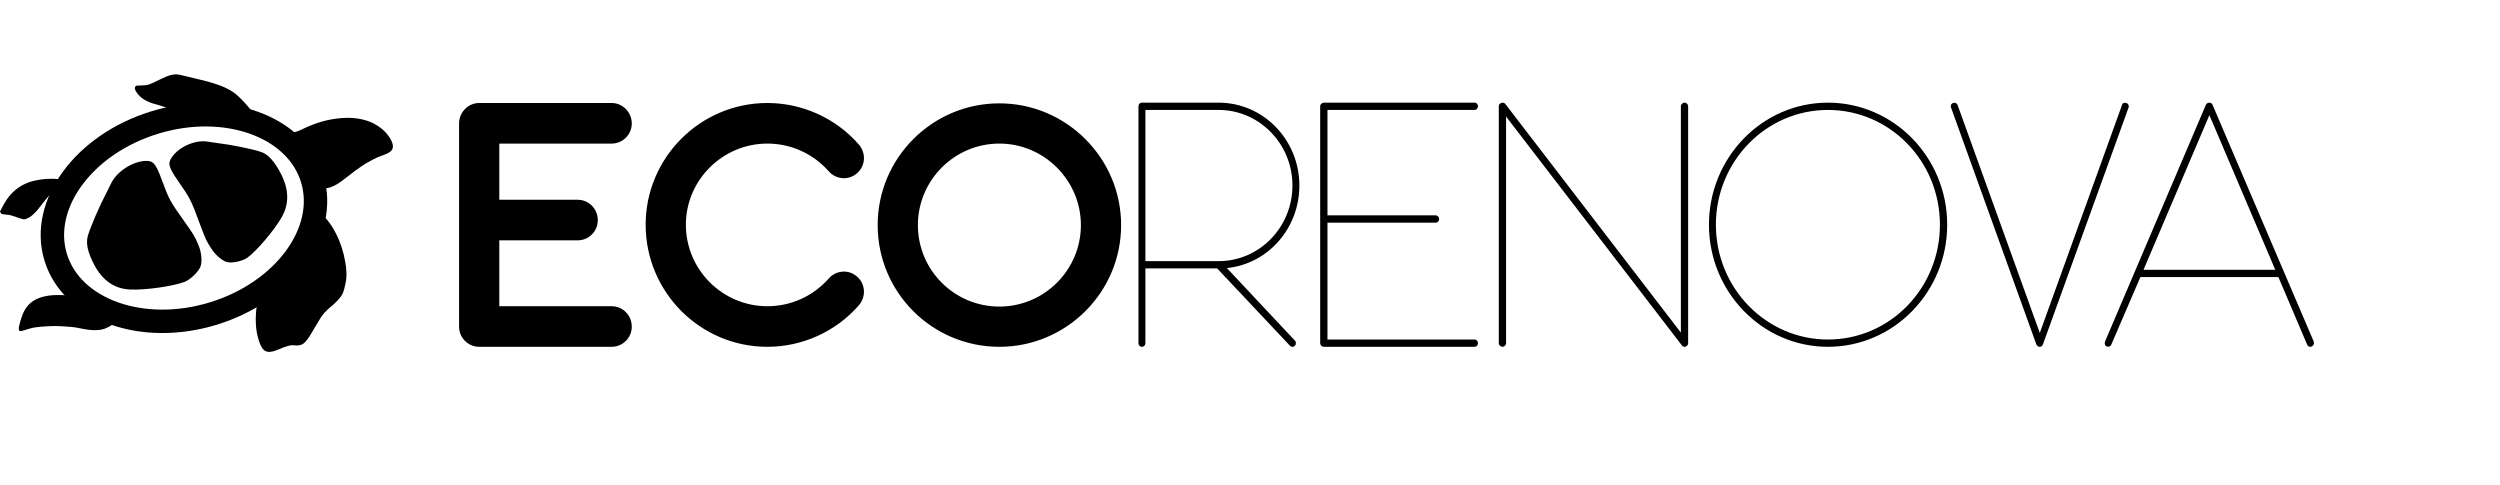
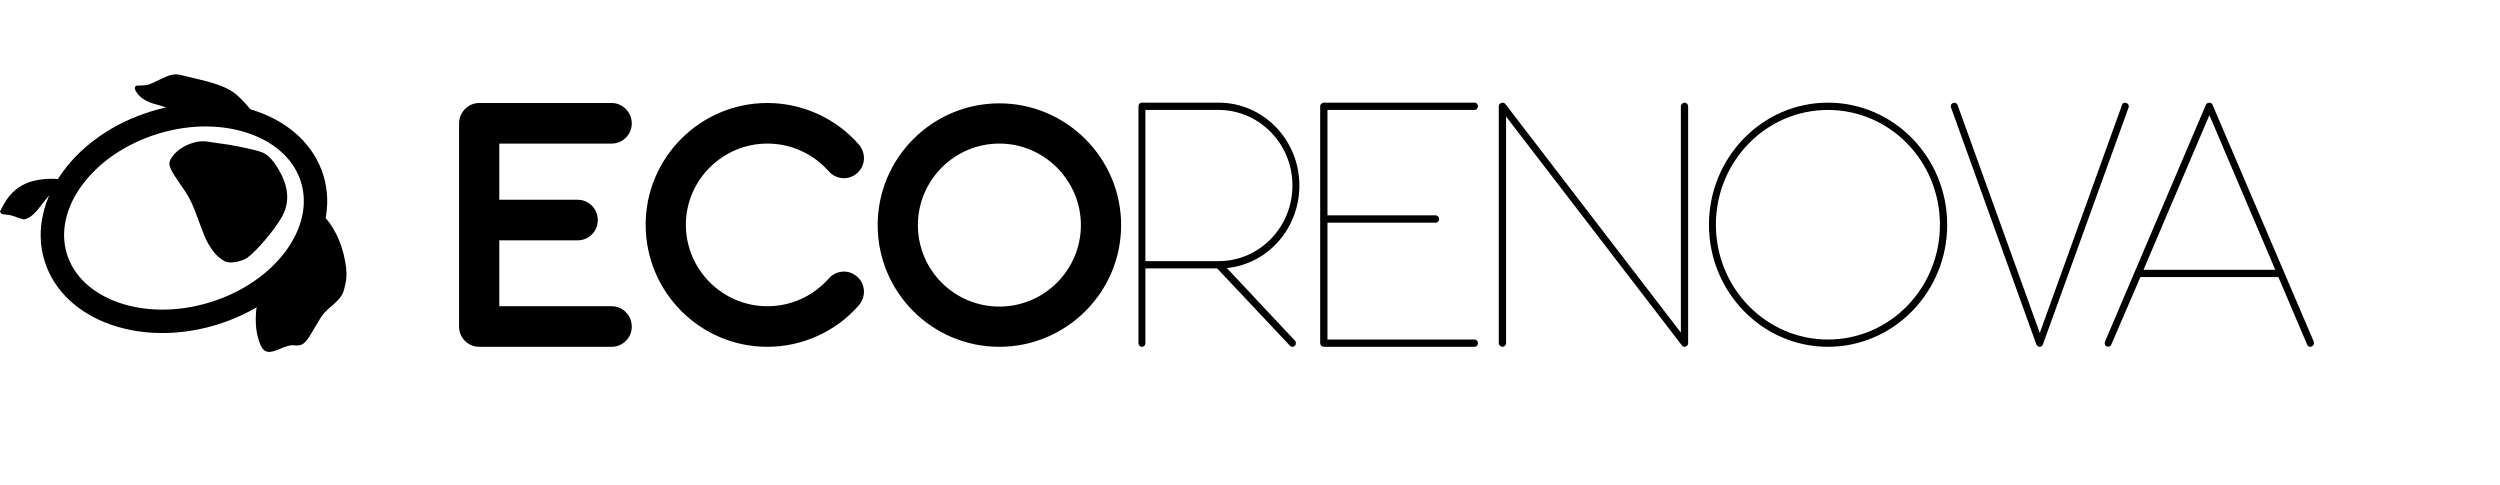
<svg xmlns="http://www.w3.org/2000/svg" style="isolation:isolate" viewBox="1000.514 566.835 288.348 55.917" width="288.348pt" height="55.917pt">
  <path d=" M 1142.023 597.755 C 1146.743 597.275 1150.383 593.195 1150.383 588.235 C 1150.383 582.955 1146.223 578.675 1141.063 578.675 L 1132.223 578.675 C 1131.983 578.675 1131.823 578.875 1131.823 579.075 L 1131.823 606.435 C 1131.823 606.635 1131.983 606.835 1132.223 606.835 C 1132.463 606.835 1132.623 606.635 1132.623 606.435 L 1132.623 597.795 L 1140.903 597.795 L 1149.303 606.715 C 1149.383 606.795 1149.463 606.835 1149.583 606.835 C 1149.703 606.835 1149.783 606.795 1149.863 606.715 C 1150.023 606.555 1150.023 606.275 1149.863 606.115 L 1142.023 597.755 Z  M 1132.623 579.515 L 1141.063 579.515 C 1145.783 579.515 1149.583 583.435 1149.583 588.235 C 1149.583 593.035 1145.783 596.955 1141.063 596.955 L 1132.623 596.955 L 1132.623 579.515 Z  M 1170.583 605.995 L 1153.623 605.995 L 1153.623 592.515 L 1166.103 592.515 C 1166.343 592.515 1166.503 592.315 1166.503 592.115 C 1166.503 591.875 1166.343 591.675 1166.103 591.675 L 1153.623 591.675 L 1153.623 579.515 L 1170.583 579.515 C 1170.823 579.515 1170.983 579.315 1170.983 579.075 C 1170.983 578.875 1170.823 578.675 1170.583 578.675 L 1153.223 578.675 C 1152.983 578.675 1152.783 578.875 1152.783 579.075 L 1152.783 606.435 C 1152.783 606.635 1152.983 606.835 1153.223 606.835 L 1170.583 606.835 C 1170.823 606.835 1170.983 606.635 1170.983 606.435 C 1170.983 606.195 1170.823 605.995 1170.583 605.995 Z  M 1194.823 606.835 C 1194.663 606.835 1194.583 606.795 1194.503 606.675 L 1174.223 580.275 L 1174.223 606.435 C 1174.223 606.635 1174.023 606.835 1173.823 606.835 C 1173.583 606.835 1173.383 606.635 1173.383 606.435 L 1173.383 579.075 C 1173.383 578.915 1173.503 578.755 1173.663 578.715 C 1173.823 578.635 1174.023 578.675 1174.143 578.835 L 1194.383 605.195 L 1194.383 579.075 C 1194.383 578.875 1194.583 578.675 1194.823 578.675 C 1195.023 578.675 1195.223 578.875 1195.223 579.075 L 1195.223 606.435 C 1195.223 606.595 1195.103 606.755 1194.943 606.795 C 1194.903 606.835 1194.863 606.835 1194.823 606.835 Z  M 1211.343 606.835 C 1203.783 606.835 1197.623 600.515 1197.623 592.755 C 1197.623 584.995 1203.783 578.675 1211.343 578.675 C 1218.943 578.675 1225.103 584.995 1225.103 592.755 C 1225.103 600.515 1218.943 606.835 1211.343 606.835 Z  M 1211.343 579.515 C 1204.223 579.515 1198.423 585.435 1198.423 592.755 C 1198.423 600.075 1204.223 605.995 1211.343 605.995 C 1218.503 605.995 1224.263 600.075 1224.263 592.755 C 1224.263 585.435 1218.503 579.515 1211.343 579.515 Z  M 1235.783 606.835 C 1235.583 606.835 1235.463 606.715 1235.383 606.555 L 1225.543 579.235 C 1225.463 579.035 1225.543 578.795 1225.783 578.715 C 1225.983 578.635 1226.223 578.715 1226.303 578.955 L 1235.783 605.235 L 1245.263 578.955 C 1245.303 578.715 1245.543 578.635 1245.783 578.715 C 1245.983 578.795 1246.103 579.035 1246.023 579.235 L 1236.143 606.555 C 1236.103 606.715 1235.943 606.835 1235.783 606.835 Z  M 1267.383 606.235 L 1255.703 578.915 C 1255.623 578.755 1255.503 578.675 1255.343 578.675 C 1255.183 578.675 1255.023 578.755 1254.943 578.915 L 1243.303 606.235 C 1243.223 606.475 1243.303 606.715 1243.503 606.795 C 1243.703 606.875 1243.943 606.795 1244.023 606.595 L 1247.383 598.795 L 1263.303 598.795 L 1266.623 606.595 C 1266.703 606.755 1266.823 606.835 1266.983 606.835 C 1267.063 606.835 1267.103 606.835 1267.143 606.795 C 1267.343 606.715 1267.463 606.475 1267.383 606.235 Z  M 1247.743 597.955 L 1255.343 580.115 L 1262.943 597.955 L 1247.743 597.955 Z  M 1071.063 602.155 L 1058.103 602.155 L 1058.103 594.555 L 1067.143 594.555 C 1068.423 594.555 1069.463 593.515 1069.463 592.235 C 1069.463 590.915 1068.423 589.875 1067.143 589.875 L 1058.103 589.875 L 1058.103 583.395 L 1071.063 583.395 C 1072.343 583.395 1073.383 582.355 1073.383 581.075 C 1073.383 579.795 1072.343 578.715 1071.063 578.715 L 1055.783 578.715 C 1054.503 578.715 1053.463 579.795 1053.463 581.075 L 1053.463 604.515 C 1053.463 605.795 1054.503 606.835 1055.783 606.835 L 1071.063 606.835 C 1072.343 606.835 1073.383 605.795 1073.383 604.515 C 1073.383 603.195 1072.343 602.155 1071.063 602.155 Z  M 1089.023 606.835 C 1081.263 606.835 1074.983 600.515 1074.983 592.755 C 1074.983 585.035 1081.263 578.715 1089.023 578.715 C 1093.063 578.715 1096.943 580.475 1099.583 583.515 C 1100.423 584.515 1100.343 585.955 1099.383 586.795 C 1098.423 587.675 1096.943 587.555 1096.103 586.595 C 1094.303 584.555 1091.743 583.395 1089.023 583.395 C 1083.863 583.395 1079.623 587.595 1079.623 592.755 C 1079.623 597.955 1083.863 602.155 1089.023 602.155 C 1091.743 602.155 1094.303 600.995 1096.103 598.955 C 1096.943 597.995 1098.423 597.875 1099.383 598.755 C 1100.343 599.595 1100.423 601.035 1099.583 602.035 C 1096.943 605.075 1093.063 606.835 1089.023 606.835 Z  M 1115.783 606.835 C 1108.023 606.835 1101.743 600.555 1101.743 592.795 C 1101.743 585.075 1108.023 578.755 1115.783 578.755 C 1123.503 578.755 1129.823 585.075 1129.823 592.795 C 1129.823 600.555 1123.503 606.835 1115.783 606.835 Z  M 1115.783 583.395 C 1110.583 583.395 1106.383 587.635 1106.383 592.795 C 1106.383 597.995 1110.583 602.195 1115.783 602.195 C 1120.943 602.195 1125.183 597.995 1125.183 592.795 C 1125.183 587.635 1120.943 583.395 1115.783 583.395 Z " fill="rgb(0,0,0)" />
  <g>
    <path d=" M 1036.526 587.461 C 1034.667 581.38 1026.528 578.469 1018.362 580.966 C 1010.197 583.462 1005.077 590.426 1006.936 596.508 C 1008.795 602.589 1016.934 605.5 1025.1 603.003 C 1033.266 600.507 1038.385 593.543 1036.526 587.461 Z " fill="none" vector-effect="non-scaling-stroke" stroke-width="2.7" stroke="rgb(0,0,0)" stroke-linejoin="miter" stroke-linecap="square" stroke-miterlimit="3" />
    <path d=" M 1024.471 583.172 C 1024.793 583.222 1025.281 583.296 1025.542 583.33 C 1027.2 583.529 1029.546 584 1030.608 584.354 C 1031.435 584.627 1032.149 585.407 1032.913 586.871 C 1033.845 588.678 1033.883 590.349 1033.015 591.872 C 1032.175 593.363 1030.121 595.776 1029.043 596.563 C 1028.462 596.978 1027.158 597.239 1026.611 597.037 C 1026.013 596.817 1025.302 596.176 1024.853 595.456 C 1024.291 594.564 1024.256 594.501 1023.601 592.753 C 1022.535 589.876 1022.463 589.738 1021.127 587.813 C 1019.948 586.109 1019.838 585.714 1020.325 584.984 C 1021.157 583.758 1023.059 582.926 1024.471 583.172 Z " fill="rgb(0,0,0)" />
-     <path d=" M 1013.316 588.014 C 1013.166 588.322 1012.937 588.788 1012.81 589.034 C 1011.991 590.588 1010.99 592.891 1010.655 594.011 C 1010.392 594.881 1010.621 595.932 1011.395 597.399 C 1012.355 599.202 1013.734 600.151 1015.529 600.229 C 1017.279 600.313 1020.527 599.846 1021.828 599.337 C 1022.522 599.059 1023.517 598.064 1023.674 597.477 C 1023.845 596.836 1023.73 595.864 1023.393 595.079 C 1022.98 594.1 1022.948 594.035 1021.871 592.506 C 1020.092 590.001 1020.019 589.861 1019.2 587.642 C 1018.471 585.68 1018.205 585.368 1017.303 585.392 C 1015.779 585.446 1013.95 586.648 1013.316 588.014 Z " fill="rgb(0,0,0)" />
    <path d=" M 1021.262 575.463 C 1021.37 575.484 1021.611 575.541 1021.801 575.588 C 1021.991 575.636 1022.63 575.787 1023.225 575.933 C 1023.816 576.076 1024.373 576.209 1024.455 576.235 C 1026.354 576.775 1027.247 577.215 1028.106 578.039 C 1028.598 578.51 1029.099 579.066 1029.453 579.532 C 1029.798 579.986 1030.238 580.732 1030.238 580.862 C 1030.238 580.978 1030.078 580.961 1029.306 580.767 C 1028.369 580.534 1028.08 580.469 1027.252 580.318 C 1025.815 580.055 1024.49 579.947 1023.268 579.998 C 1022.815 580.016 1022.366 580.055 1022.267 580.076 C 1022.168 580.102 1021.939 580.119 1021.758 580.119 C 1021.49 580.119 1021.391 580.098 1021.206 580.007 C 1021.08 579.942 1020.973 579.882 1020.96 579.865 C 1020.925 579.826 1020.752 579.727 1020.377 579.545 C 1019.803 579.261 1019.177 579.045 1018.211 578.786 C 1017.814 578.678 1017.235 578.406 1016.938 578.186 C 1016.631 577.962 1016.282 577.565 1016.148 577.293 C 1016.057 577.107 1016.049 577.055 1016.083 576.917 C 1016.109 576.831 1016.161 576.745 1016.204 576.727 C 1016.243 576.71 1016.528 576.693 1016.838 576.689 C 1017.524 576.684 1017.723 576.624 1018.854 576.054 C 1020.04 575.459 1020.58 575.325 1021.262 575.463 Z " fill="rgb(0,0,0)" />
-     <path d=" M 1041.592 580.486 C 1042.766 580.637 1043.62 580.978 1044.479 581.634 C 1045.109 582.117 1045.696 582.937 1045.808 583.49 C 1045.92 584.051 1045.662 584.374 1044.867 584.672 C 1044.691 584.737 1044.436 584.832 1044.306 584.879 C 1044.009 584.987 1043.193 585.397 1042.891 585.587 C 1042.766 585.665 1042.658 585.729 1042.645 585.729 C 1042.615 585.729 1041.799 586.29 1041.458 586.545 C 1041.091 586.821 1040.164 587.533 1039.969 587.689 C 1039.896 587.749 1039.667 587.9 1039.46 588.034 C 1038.843 588.418 1038.355 588.573 1037.738 588.578 C 1037.251 588.578 1036.992 588.513 1036.711 588.323 C 1036.431 588.138 1036.301 587.909 1036.211 587.451 C 1036.103 586.908 1036.021 586.601 1035.874 586.191 C 1035.442 584.992 1034.838 584.038 1033.85 583.024 C 1033.526 582.691 1033.259 582.398 1033.259 582.376 C 1033.259 582.355 1033.285 582.303 1033.315 582.264 C 1033.354 582.204 1033.483 582.178 1033.885 582.143 C 1034.528 582.087 1034.83 582.01 1035.244 581.802 C 1036.008 581.423 1037.005 581.026 1037.661 580.849 C 1039.042 580.469 1040.453 580.339 1041.592 580.486 Z " fill="rgb(0,0,0)" />
    <path d=" M 1007.955 587.68 C 1007.998 587.768 1007.91 587.875 1007.596 588.108 C 1006.986 588.558 1006.681 588.844 1006.062 589.529 C 1006.03 589.568 1005.95 589.654 1005.89 589.72 C 1005.831 589.786 1005.569 590.116 1005.309 590.454 C 1004.713 591.22 1004.773 591.154 1004.406 591.51 C 1004.064 591.848 1003.598 592.11 1003.312 592.129 C 1003.177 592.137 1002.989 592.085 1002.437 591.888 C 1002.047 591.747 1001.658 591.63 1001.56 591.623 C 1001.394 591.615 1001.136 591.58 1000.809 591.534 C 1000.7 591.519 1000.653 591.484 1000.594 591.377 L 1000.514 591.24 L 1000.697 590.874 C 1000.8 590.672 1000.923 590.436 1000.982 590.347 C 1001.424 589.628 1001.504 589.519 1001.94 589.068 C 1002.508 588.475 1003.341 587.989 1004.197 587.749 C 1004.674 587.613 1005.584 587.469 1005.982 587.467 C 1006.134 587.465 1006.299 587.463 1006.351 587.458 C 1006.877 587.418 1007.893 587.558 1007.955 587.68 Z " fill="rgb(0,0,0)" />
    <path d=" M 1037.498 591.431 C 1038.869 592.591 1039.951 594.734 1040.335 597.06 C 1040.376 597.298 1040.416 597.537 1040.422 597.587 C 1040.433 597.638 1040.442 597.72 1040.44 597.768 C 1040.442 597.817 1040.453 597.97 1040.459 598.103 C 1040.501 598.731 1040.474 599.017 1040.325 599.709 C 1040.154 600.507 1040.059 600.737 1039.716 601.188 C 1039.53 601.434 1038.825 602.122 1038.702 602.179 C 1038.638 602.209 1038.056 602.766 1037.908 602.932 C 1037.653 603.229 1037.305 603.767 1036.887 604.497 C 1035.818 606.378 1035.533 606.668 1034.748 606.681 C 1034.615 606.682 1034.454 606.673 1034.394 606.664 C 1034.089 606.602 1033.578 606.736 1032.709 607.11 C 1031.635 607.572 1031.11 607.526 1030.738 606.949 C 1030.381 606.385 1030.077 605.257 1030.033 604.297 C 1030.007 603.695 1030.003 603.57 1030.027 603.16 C 1030.079 602.345 1030.132 601.946 1030.281 601.249 C 1030.41 600.624 1030.445 600.525 1030.588 600.279 C 1030.784 599.951 1031.322 599.274 1031.512 599.113 C 1031.55 599.081 1032.721 597.801 1033.073 597.406 C 1033.391 597.048 1034.282 596.113 1034.691 595.704 C 1034.933 595.466 1035.181 595.202 1035.244 595.119 C 1035.388 594.925 1035.531 594.44 1035.554 594.034 C 1035.572 593.795 1035.609 593.644 1035.729 593.321 C 1035.813 593.101 1035.911 592.875 1035.945 592.821 C 1035.98 592.767 1036.163 592.458 1036.344 592.135 C 1036.775 591.386 1036.796 591.351 1036.907 591.287 C 1037.074 591.192 1037.271 591.24 1037.498 591.431 Z " fill="rgb(0,0,0)" />
-     <path d=" M 1008.439 600.926 C 1008.84 600.978 1009.505 601.077 1010.32 601.207 C 1010.463 601.228 1010.657 601.246 1010.752 601.246 C 1010.989 601.25 1011.222 601.366 1011.524 601.643 C 1012.068 602.135 1012.599 602.411 1013.747 602.799 C 1014.532 603.062 1014.524 603.058 1014.524 603.192 C 1014.524 603.472 1013.704 604.21 1012.992 604.569 C 1012.478 604.832 1012.107 604.914 1011.438 604.914 C 1010.886 604.914 1010.536 604.862 1009.259 604.607 C 1008.948 604.547 1007.515 604.443 1006.95 604.439 C 1005.979 604.439 1004.689 604.543 1004.24 604.655 C 1003.843 604.758 1003.688 604.806 1003.334 604.918 C 1002.553 605.177 1002.514 605.004 1002.984 603.49 C 1003.467 601.953 1004.425 601.177 1006.156 600.926 C 1006.721 600.84 1007.809 600.844 1008.439 600.926 Z " fill="rgb(0,0,0)" />
  </g>
</svg>